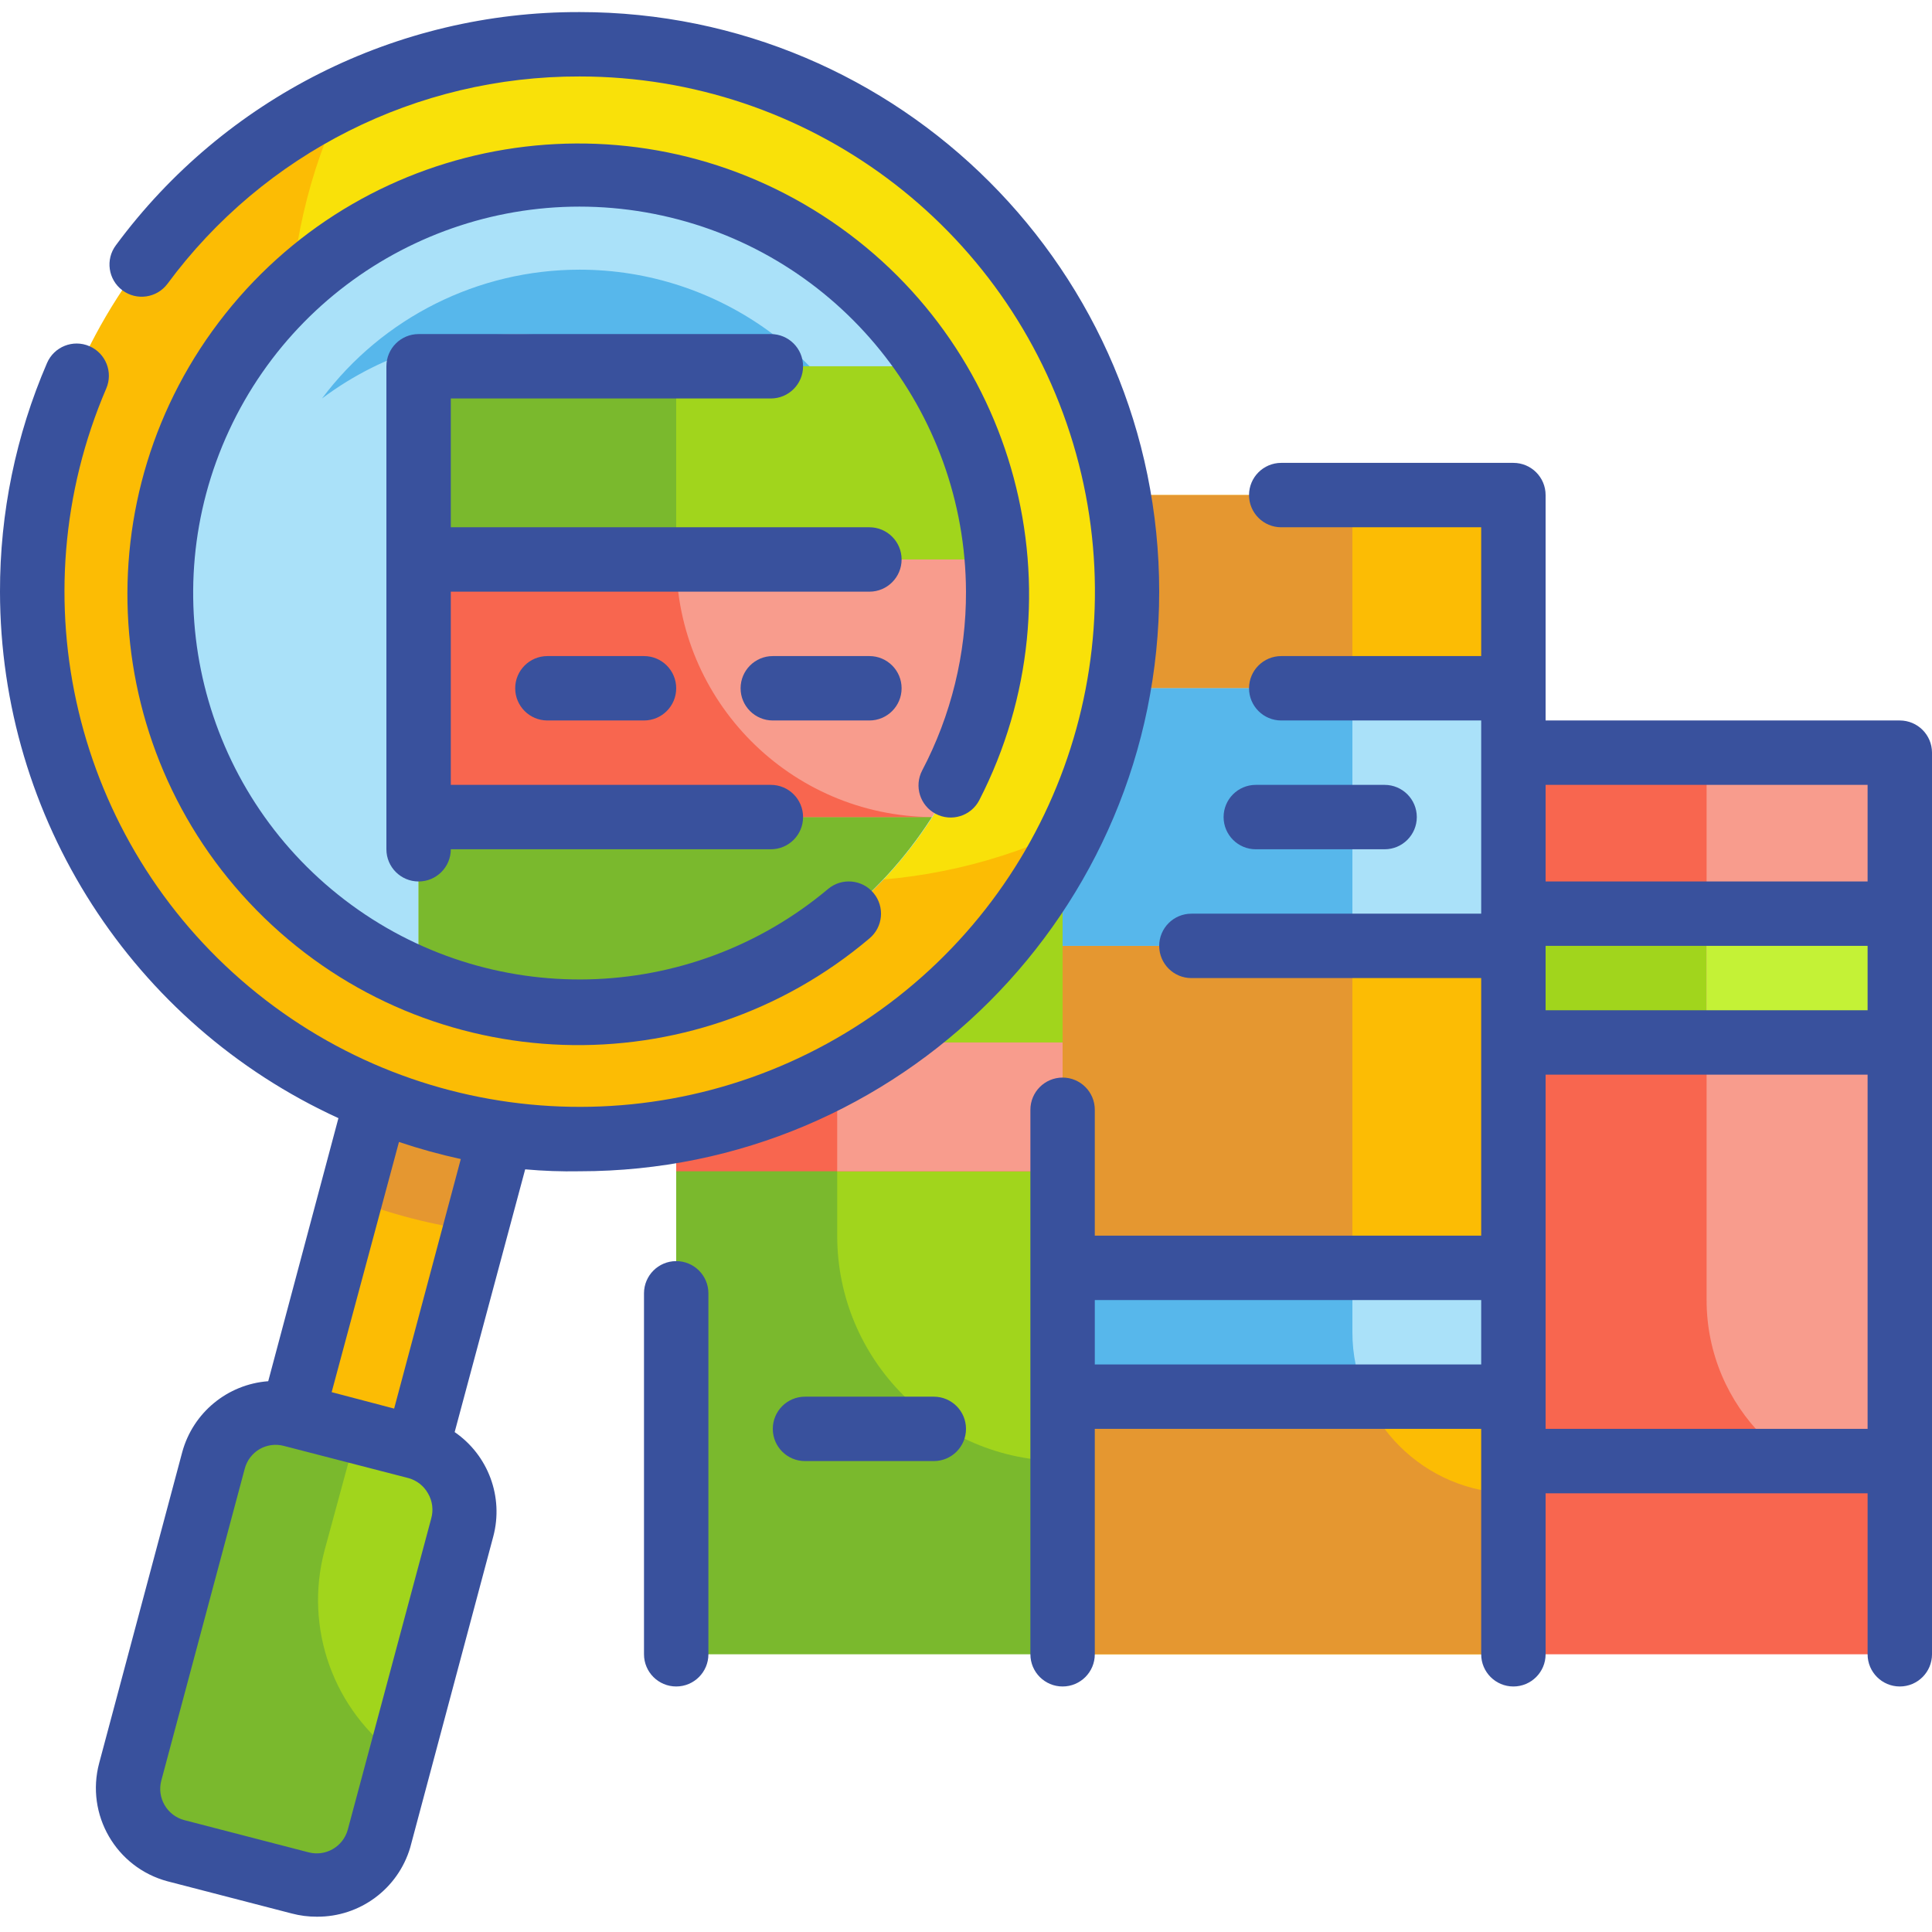
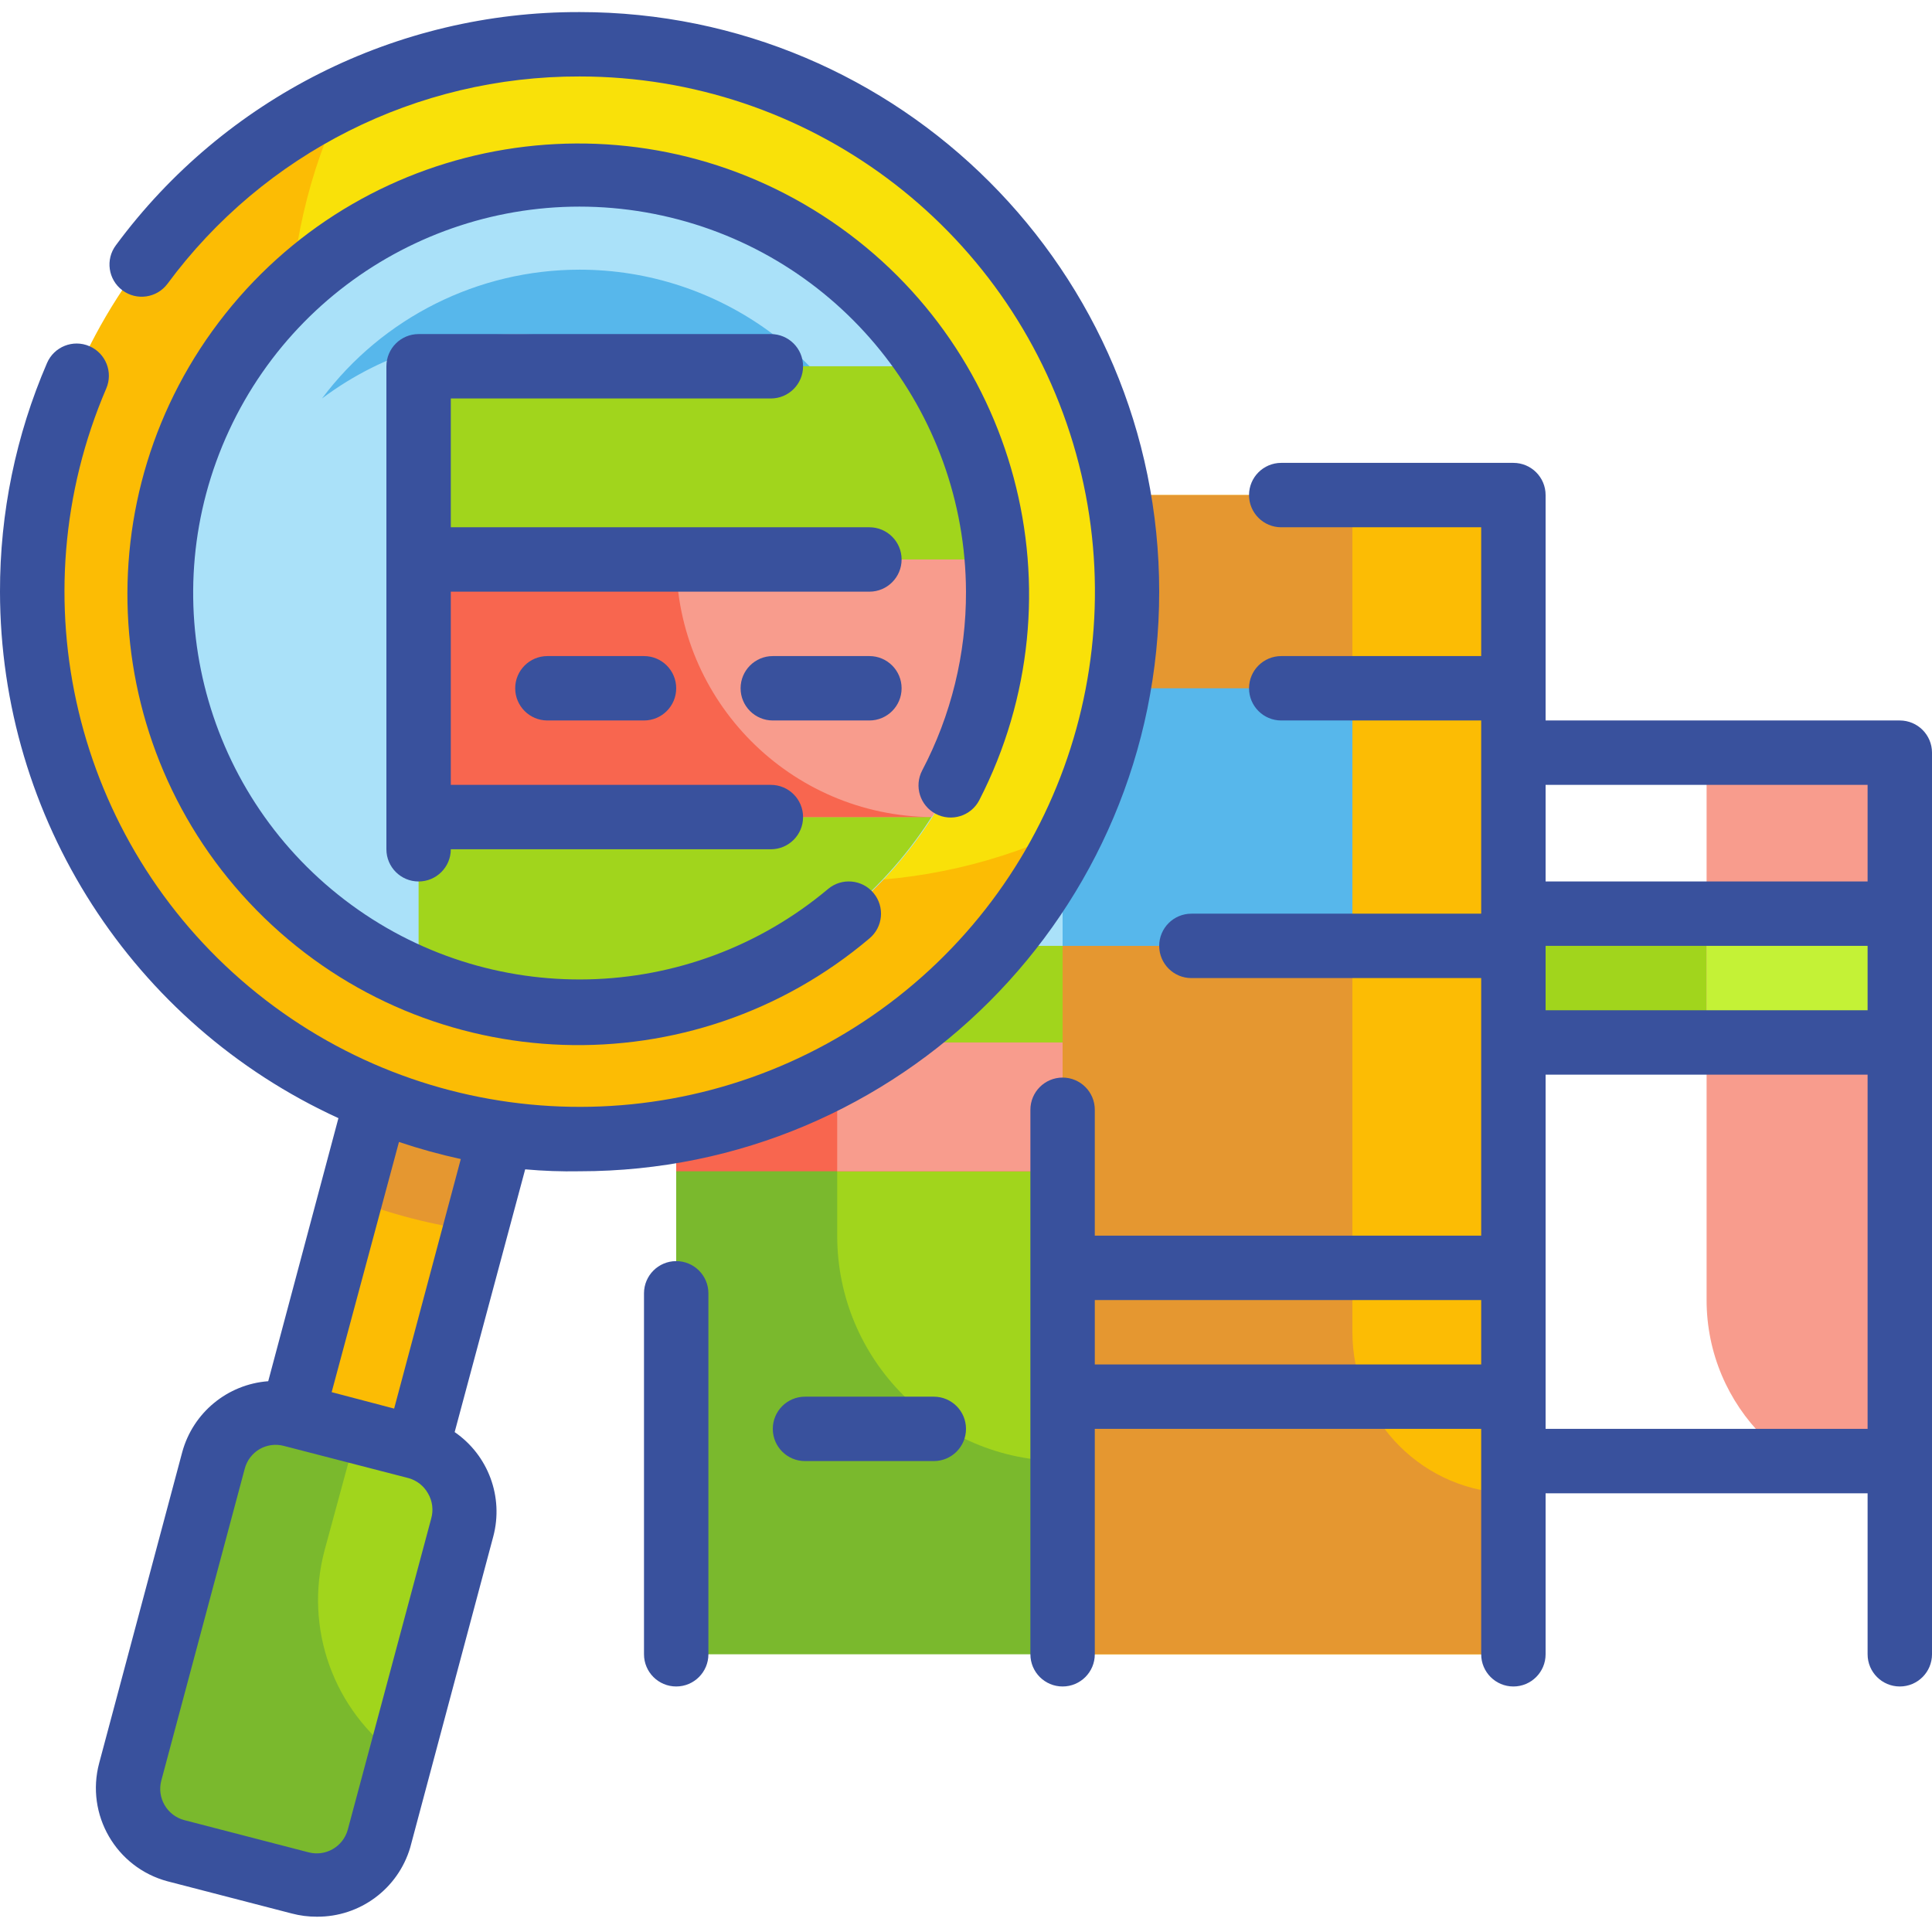
<svg xmlns="http://www.w3.org/2000/svg" height="480pt" viewBox="0 -3 480 480" width="480pt">
  <path d="m168 168h96v240h-96zm0 0" fill="#7ab92d" />
  <path d="m264 360c-30.926 0-56-25.07-56-56v-136h56zm0 0" fill="#a1d51c" />
  <path d="m168 256h96v32h-96zm0 0" fill="#f8664f" />
  <path d="m264 288h-56v-32h56zm0 0" fill="#f89c8d" />
  <path d="m264 120h112v288h-112zm0 0" fill="#fcbc04" />
  <path d="m336 328v-208h-72v288h112v-40c-22.09 0-40-17.906-40-40zm0 0" fill="#e59730" />
-   <path d="m264 168h112v64h-112zm0 0" fill="#aae1f9" />
-   <path d="m264 312h112v32h-112zm0 0" fill="#aae1f9" />
+   <path d="m264 168v64h-112zm0 0" fill="#aae1f9" />
  <path d="m264 168h72v64h-72zm0 0" fill="#57b7eb" />
-   <path d="m264 344h75.359c-2.223-5.039-3.367-10.488-3.359-16v-16h-72zm0 0" fill="#57b7eb" />
-   <path d="m376 184h96v224h-96zm0 0" fill="#f8664f" />
  <path d="m376 224h96v32h-96zm0 0" fill="#a1d51c" />
  <path d="m424 184h48v184c-26.508 0-48-21.488-48-48zm0 0" fill="#f89c8d" />
  <path d="m424 224h48v32h-48zm0 0" fill="#c4f236" />
  <path d="m97.438 255.703 30.91 8.281-24.848 92.73-30.91-8.285zm0 0" fill="#fcbc04" />
  <path d="m87.039 294.801c10.004 3.863 20.418 6.547 31.043 8l10.316-38.801-30.879-8zm0 0" fill="#e59730" />
  <path d="m72.66 348.473 30.906 8.285c8.535 2.285 13.602 11.059 11.316 19.594l-20.707 77.273c-2.285 8.535-11.059 13.602-19.594 11.316l-30.91-8.285c-8.535-2.285-13.602-11.059-11.316-19.594l20.707-77.273c2.285-8.535 11.059-13.602 19.598-11.316zm0 0" fill="#a1d51c" />
  <path d="m80.641 382.16 8-29.441-16-4.238c-4.129-1.094-8.52-.488-12.203 1.672-3.68 2.164-6.344 5.711-7.398 9.848l-21.039 77.121c-1.098 4.105-.516 8.48 1.613 12.156 2.133 3.676 5.637 6.355 9.746 7.441l30.883 8c8.523 2.293 17.297-2.754 19.598-11.277l5.281-19.84c-16.273-11.625-23.637-32.117-18.48-51.441zm0 0" fill="#7ab92d" />
  <path d="m280 144c0 75.113-60.891 136-136 136s-136-60.887-136-136c0-75.109 60.891-136 136-136s136 60.891 136 136zm0 0" fill="#f9e109" />
  <path d="m208 216c-75.109 0-136-60.887-136-136 0-20.285 4.594-40.305 13.441-58.559-54.129 25.629-85.117 83.652-76.32 142.891s55.309 105.754 114.547 114.551c59.238 8.797 117.262-22.195 142.891-76.32-18.254 8.844-38.273 13.441-58.559 13.438zm0 0" fill="#fcbc04" />
  <path d="m248 144c0 57.438-46.562 104-104 104s-104-46.562-104-104 46.562-104 104-104 104 46.562 104 104zm0 0" fill="#aae1f9" />
  <path d="m144 64c-25.18 0-48.891 11.855-64 32 31.852-23.887 76.418-20.719 104.57 7.434 28.148 28.148 31.316 72.719 7.43 104.566 27.547-20.66 38.785-56.629 27.895-89.297s-41.461-54.703-75.895-54.703zm0 0" fill="#57b7eb" />
  <path d="m104 240c41.945 17.398 90.332 5.566 119.516-29.223 29.188-34.789 32.43-84.492 8.004-122.777h-127.52zm0 0" fill="#a1d51c" />
-   <path d="m168 136v-48h-64v152c46.582 19.359 100.34 2.496 127.52-40-35.156-.262-63.52-28.84-63.52-64zm0 0" fill="#7ab92d" />
  <path d="m104 200h127.52c10.773-16.688 16.496-36.137 16.48-56 0-2.719 0-5.359 0-8h-144zm0 0" fill="#f89c8d" />
  <path d="m168 136h-64v64h127.52c-35.156-.262-63.52-28.84-63.52-64zm0 0" fill="#f8664f" />
  <g fill="#39519d">
    <path d="m144 0c-45.43-.129-88.207 21.379-115.199 57.922-2.652 3.535-1.934 8.547 1.598 11.199 3.535 2.652 8.551 1.934 11.203-1.602 23.988-32.492 62.012-51.621 102.398-51.52 56.535-.012 106.379 37.066 122.625 91.215 16.246 54.148-4.953 112.543-52.152 143.656-47.199 31.113-109.223 27.578-152.582-8.699-43.359-36.273-57.785-96.699-35.492-148.652 1.746-4.062-.133-8.773-4.199-10.52-4.062-1.746-8.773.137-10.52 4.199-7.742 17.934-11.715 37.27-11.68 56.801.055 56.285 32.898 107.379 84.082 130.801l-17.441 65.359c-10.125.758-18.68 7.805-21.359 17.602l-20.641 77.277c-3.41 12.789 4.176 25.926 16.961 29.363l30.879 8c2.035.539 4.133.805 6.238.797 10.707.082 20.168-6.934 23.203-17.199l20.637-77.281c2.598-9.797-1.246-20.172-9.598-25.918l17.52-65.281c4.496.406 9.008.566 13.52.48 79.527 0 144-64.469 144-144 0-79.527-64.473-144-144-144zm-36.879 374.32-20.723 77.281c-1.168 4.227-5.52 6.723-9.758 5.598l-30.879-8c-2.066-.551-3.82-1.902-4.883-3.758-1.062-1.84-1.352-4.027-.797-6.082l20.719-77.438c.531-2.051 1.855-3.805 3.68-4.883 1.84-1.062 4.027-1.352 6.078-.797l30.961 8c2.035.57 3.762 1.922 4.801 3.758 1.129 1.906 1.418 4.195.801 6.32zm-9.199-27.359-15.523-4.082 16.723-62.16c5.039 1.695 10.164 3.109 15.359 4.242zm0 0" />
    <path d="m232.48 199.199c3.91 2.055 8.746.551 10.801-3.359 26.316-51.223 9.5-114.059-38.891-145.289-48.387-31.227-112.57-20.668-148.406 24.414-35.836 45.086-31.641 109.996 9.699 150.09s106.352 42.305 150.316 5.105c3.402-2.828 3.867-7.879 1.039-11.281-2.828-3.398-7.875-3.867-11.277-1.039-34.445 28.941-84.363 30.086-120.094 2.75-35.73-27.336-47.684-75.816-28.758-116.633 18.922-40.812 63.652-63.008 107.602-53.398 43.949 9.613 75.328 48.453 75.488 93.441.047 15.465-3.688 30.707-10.879 44.402-2.055 3.91-.551 8.742 3.359 10.797zm0 0" />
    <path d="m232 344h-32c-4.418 0-8 3.582-8 8s3.582 8 8 8h32c4.418 0 8-3.582 8-8s-3.582-8-8-8zm0 0" />
    <path d="m168 310.32c-4.418 0-8 3.582-8 8v89.68c0 4.418 3.582 8 8 8s8-3.582 8-8v-89.68c0-4.418-3.582-8-8-8zm0 0" />
-     <path d="m312 208h32c4.418 0 8-3.582 8-8s-3.582-8-8-8h-32c-4.418 0-8 3.582-8 8s3.582 8 8 8zm0 0" />
    <path d="m472 176h-88v-56c0-4.418-3.582-8-8-8h-57.68c-4.418 0-8 3.582-8 8s3.582 8 8 8h49.68v32h-49.68c-4.418 0-8 3.582-8 8s3.582 8 8 8h49.68v48h-72c-4.418 0-8 3.582-8 8s3.582 8 8 8h72v64h-96v-31.281c0-4.418-3.582-8-8-8s-8 3.582-8 8v135.281c0 4.418 3.582 8 8 8s8-3.582 8-8v-56h96v56c0 4.418 3.582 8 8 8s8-3.582 8-8v-40h80v40c0 4.418 3.582 8 8 8s8-3.582 8-8v-224c0-4.418-3.582-8-8-8zm-88 56h80v16h-80zm80-40v24h-80v-24zm-192 144v-16h96v16zm112 16v-88h80v88zm0 0" />
    <path d="m136 160c-4.418 0-8 3.582-8 8s3.582 8 8 8h24c4.418 0 8-3.582 8-8s-3.582-8-8-8zm0 0" />
    <path d="m224 168c0-4.418-3.582-8-8-8h-24c-4.418 0-8 3.582-8 8s3.582 8 8 8h24c4.418 0 8-3.582 8-8zm0 0" />
    <path d="m191.52 96c4.418 0 8-3.582 8-8s-3.582-8-8-8h-87.52c-4.418 0-8 3.582-8 8v120c0 4.418 3.582 8 8 8s8-3.582 8-8h79.52c4.418 0 8-3.582 8-8s-3.582-8-8-8h-79.52v-48h104c4.418 0 8-3.582 8-8s-3.582-8-8-8h-104v-32zm0 0" />
  </g>
</svg>